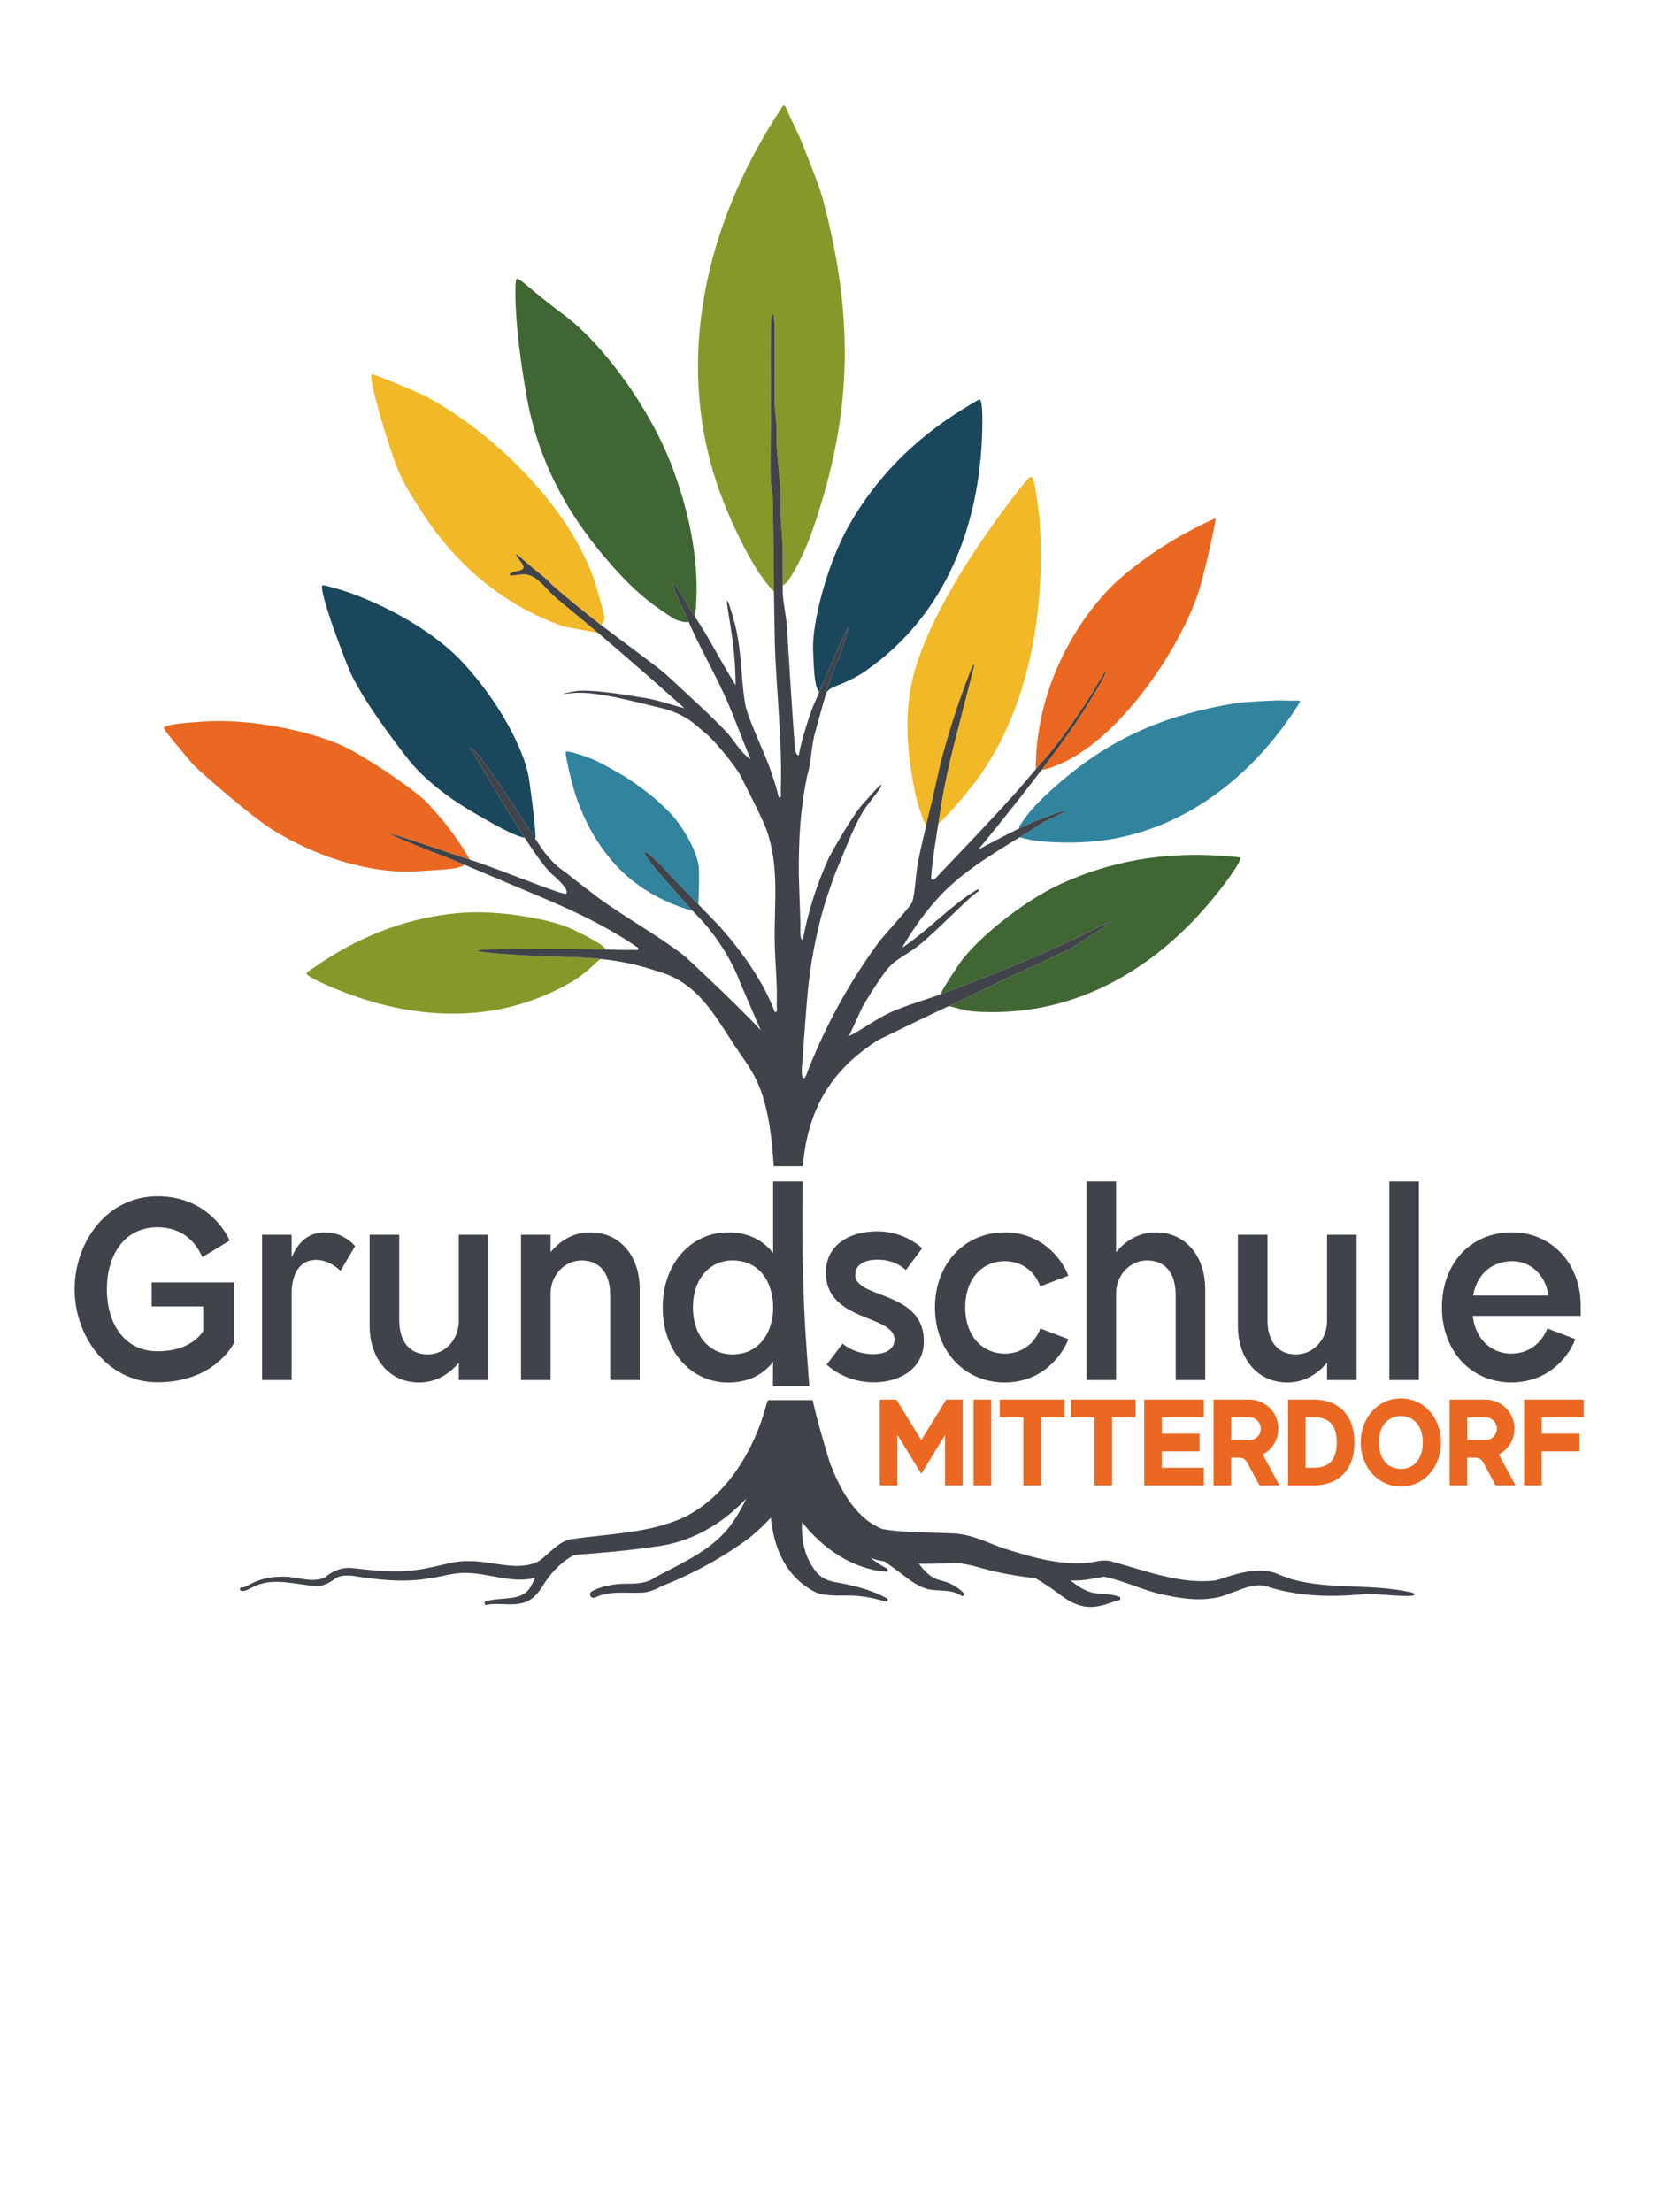
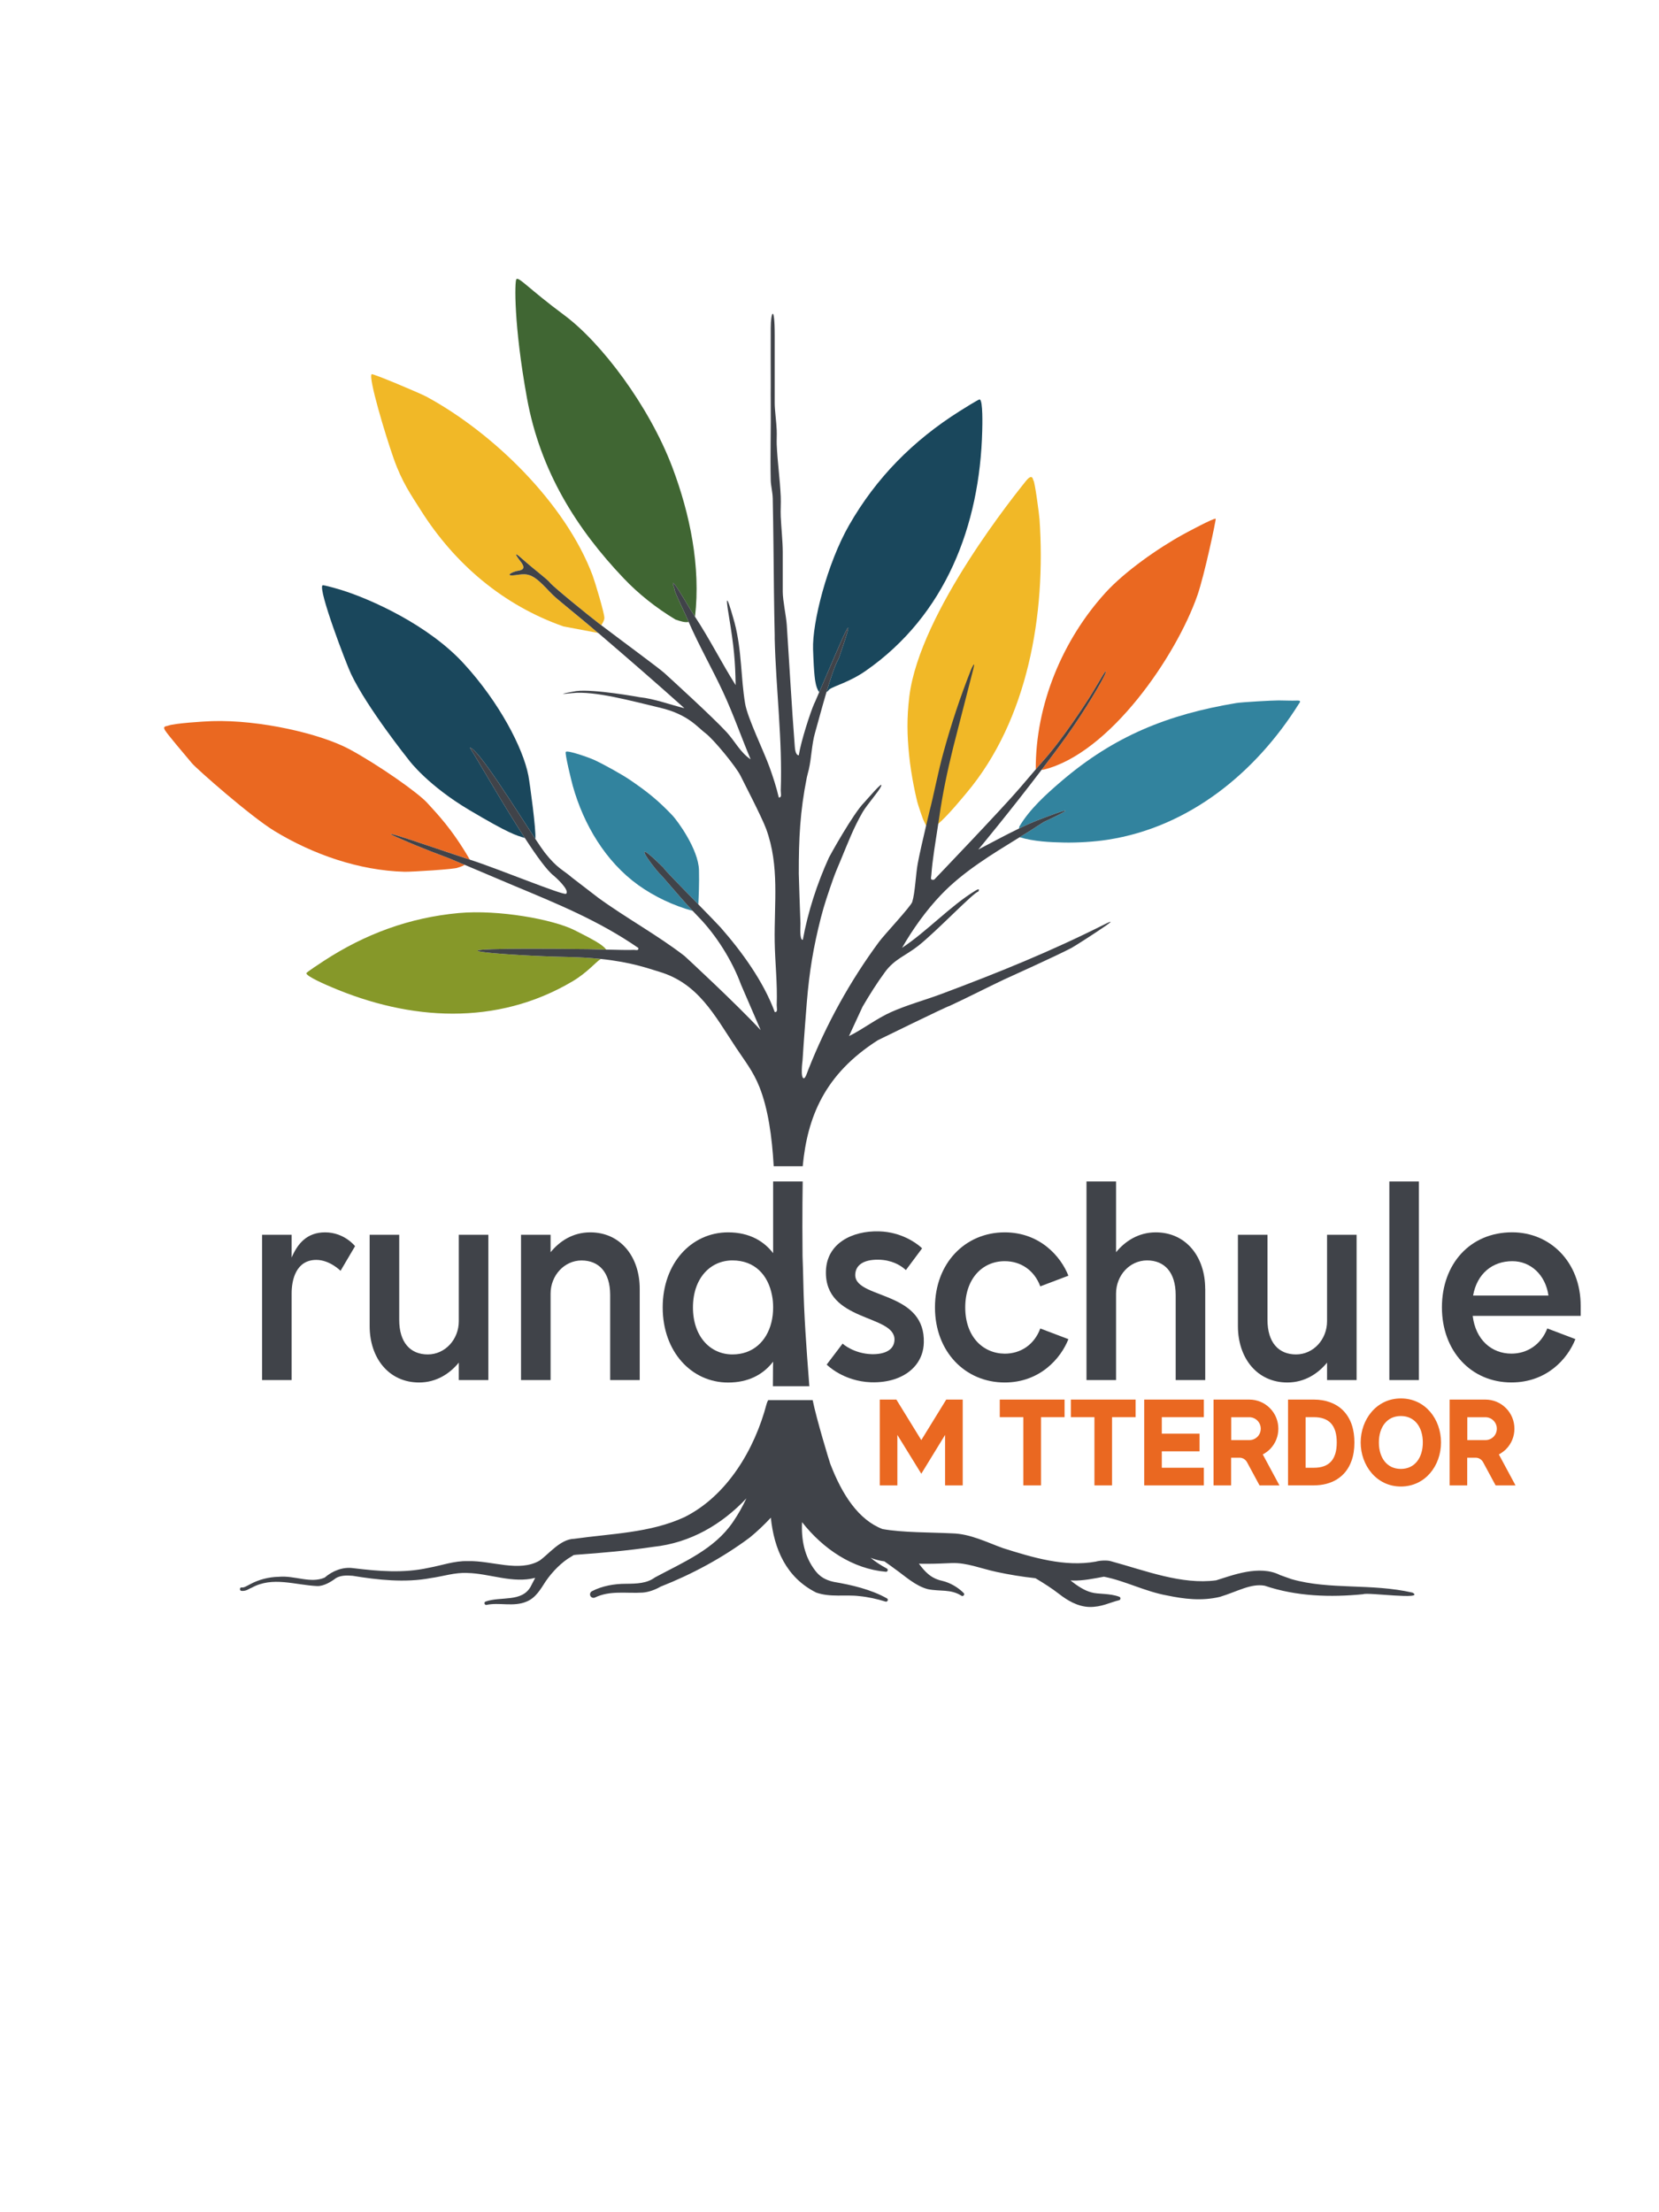
<svg xmlns="http://www.w3.org/2000/svg" id="Ebene_1" data-name="Ebene 1" viewBox="-15 -20 330 440">
  <defs>
    <style>
      .cls-1 {
        fill: #32839e;
      }

      .cls-2 {
        fill: #404349;
      }

      .cls-3 {
        fill: #869829;
      }

      .cls-4 {
        fill: #f1b827;
      }

      .cls-5 {
        fill: #406633;
      }

      .cls-6 {
        fill: #404349;
      }

      .cls-7 {
        fill: #ea6821;
      }

      .cls-8 {
        fill: #1a475c;
      }
    </style>
  </defs>
  <path class="cls-2" d="M146,255.71c-.01-.07-.02-.14-.03-.22-.02-.32-.05-.64-.07-.96-.5-6.52-.98-13.05-1.11-19.59-.03-1.71-.09-3.4-.15-5.07-.09-8.25.03-14.88.03-14.88h-5.88v14.26c-1.78-2.31-4.62-4.14-8.96-4.14-7.27,0-13.01,6.11-13.01,14.93s5.74,14.94,13.01,14.94c4.05,0,6.79-1.59,8.58-3.69.14-.15.26-.3.38-.46,0,0-.05,1.07-.05,4.88h7.26ZM138.43,243.06c-.94,3.75-3.69,6.33-7.73,6.33-4.43,0-7.86-3.57-7.86-9.35s3.43-9.35,7.86-9.35,7.1,2.89,7.87,6.98c.15.75.22,1.55.22,2.37,0,1.07-.12,2.08-.36,3.02Z" />
  <path class="cls-7" d="M74.48,150.77c.19.08,1.38.58,2.96,1.24-.65.39-1.31.52-1.37.56-.46.32-9.34.85-10.59.82-9.02-.24-18.18-3.43-25.84-8.08-4.77-2.89-15.52-12.39-16.44-13.48-1.83-2.17-4.86-5.74-5.38-6.59-.52-.86.27-.76.67-.92,1.19-.46,7.04-.84,8.69-.89,9.48-.3,21.59,2.5,27.35,5.6,5.75,3.11,13.64,8.64,15.5,10.71,1.85,2.07,4.74,4.9,8.43,11.24-4.87-1.56-20.43-7.05-14.36-4.39,6.07,2.65,8.09,3.26,10.38,4.18Z" />
  <path class="cls-8" d="M78.46,128.71c1.64,2.53,6.61,11.33,10.94,17.96-1.78-.53-3.05-.82-11.07-5.57-8.06-4.79-11.79-9.62-12.04-9.98,0,0-8.26-10.32-11.46-17.07-1-2.11-6.55-16.69-5.69-17.63.12-.15,3.14.74,3.67.9,5.87,1.81,17.39,6.96,24.44,14.66,7.06,7.69,11.79,16.79,12.85,22.26.29,1.51,1.58,11,1.39,12.62-3.94-5.96-11.42-18.06-13.03-18.15Z" />
  <path class="cls-1" d="M116.18,153.75c.36.2,3.49,4.08,6.61,7.42-3.83-1.04-7.66-2.86-10.84-5.14-6.49-4.67-10.86-12.03-13.01-19.71-.24-.85-1.65-6.56-1.39-6.78.42-.37,4.7,1.18,5.46,1.52,1.78.79,5.71,2.97,7.3,4.06,3.51,2.39,5.64,4.11,8.46,7.08.92.97,5.17,6.68,5.27,10.89.07,2.67-.06,5.22-.13,6.79-3.15-3.22-6.8-6.95-6.96-7.32-6.81-6.71-2.66-.91-.77,1.19Z" />
  <path class="cls-4" d="M105.22,102.92c-.02.46-.31.93-.61,1.44-.21-.16-.41-.31-.61-.46-1.8-1.37-9-7.22-9.58-7.98-.58-.76-3.17-2.63-5.58-4.79-2.41-2.16-.4.4-.4.4,1.08,1.33.8,1.82-.4,2-1.2.17-3.1,1.29,0,.79,1.19-.17,1.62-.08,1.99,0,1.97.43,3.91,3.18,5.58,4.6,2.77,2.34,5.6,4.59,8.36,6.97l-6.86-1.29c-11.98-4.19-21.65-12.41-28.39-23.08-1.97-3.12-3.76-5.62-5.42-10.34-1.66-4.71-5.06-16.06-4.38-16.75.2-.21,9.72,3.82,10.9,4.46,13.24,7.17,27.65,21.17,33.06,35.56.46,1.24,2.37,7.56,2.34,8.47Z" />
  <path class="cls-5" d="M123.25,102.67c-.16-.26-.33-.52-.5-.77-.79-1.16-5.03-8.77-3.59-4.78-.19.23,2.04,4.75,2.39,5.58.14.34.29.68.44,1.01-.79.14-1.69-.16-2.64-.49-3.83-2.31-7.34-5.09-10.31-8.22-9.3-9.78-16.57-21.23-19.22-35.83-2.65-14.6-2.45-23.21-2.11-23.63.47-.56,2.3,1.77,9.58,7.18,7.28,5.42,16.78,17.9,21.45,30.22,3.51,9.3,5.67,19.79,4.51,29.73Z" />
-   <path class="cls-3" d="M148.88,78.33c-1.72,5.94-3.83,12.51-7.38,17.55-.32.24-.57.4-.8.55v-6.69c0-1.87-.3-4.87-.4-6.99-.06-1.32.06-2.66,0-3.99-.15-3.42-.66-6.95-.8-10.37-.03-.93.04-1.86,0-2.79-.06-1.67-.4-4.06-.4-5.39v-13.56c0-6.24-.79-4.61-.79-1.4s-.02,7.72,0,11.57c0,1.06-.02,2.13,0,3.19.06,5.14-.12,10.58,0,15.56.02,1.01.37,2.27.4,3.59.13,6.13.17,12.38.24,18.55-3.26-3.5-5.64-8.16-7.71-12.5-1.68-3.54-3.52-8.24-4.7-12.47-6.89-24.58.02-50.23,13.76-71.01.3-.42.61-1.41,1.2,0,.7,1.76,1.6,3.46,2.39,5.19.78,1.68,4.16,10.34,4.68,12.28,5.51,20.59,6.28,38.48.31,59.13Z" />
  <path class="cls-1" d="M243.33,120.04c-8.53,13.59-21.75,24.47-38.01,26.98-2.79.43-6.04.6-8.57.56-2.93-.06-6.12-.21-8.93-1.06,1.61-.99,3.2-1.98,4.75-3.01,0,0,10.55-4.87-1.23-.34-1.12.44-2.37,1-3.65,1.62.02-.11.04-.24.07-.39,2.02-3.43,5.31-6.41,8.34-9,10.52-9.01,21.23-13.31,34.78-15.56,1.27-.21,7.25-.53,8.45-.53s2.46.08,3.68.03c.98-.04.49.41.32.7Z" />
  <path class="cls-4" d="M169.22,144.2c-.13-.17-.22-.48-.59-1.2-.2-.48-.61-1.74-.97-2.83-.37-1.1-1.43-5.96-1.82-9.94-.4-3.98-.49-7.36.04-11.72,2.08-16.89,21.65-40.89,23.1-42.73s1.47-.32,1.59-.21c.29.27,1.15,6.82,1.21,7.77,1.28,18.66-2.24,39.83-14.6,54.46-.47.55-3.6,4.41-5.55,6.05" />
  <path class="cls-7" d="M223.19,98.39c-4.22,12.1-17.42,31.44-30.56,34.68-.13.03-.27.02-.4.04h-.04c1.74-2.28,3.49-4.61,5.1-6.87,3.43-4.79,7.29-11.31,7.61-12.39.42-1.44-1.44,2.13-3.38,5.16-2.72,4.24-6.14,9.01-8.34,11.54-1.13,1.3-1.75,2.01-2.15,2.47-.06-12.82,5.31-25.74,13.88-35.15,3.84-4.21,10.45-8.84,15.48-11.6.69-.38,6.15-3.32,6.43-3.09.11.09-2.23,11.19-3.63,15.21Z" />
-   <path class="cls-5" d="M228.46,155.95c-11.34,15.04-27.27,25.61-46.67,25.35-3.93-.06-4.47-.24-7.97-1.2,3.66-1.69,7.25-3.55,10.9-5.28.53-.25,10.41-4.69,13.43-6.29.58-.31,4.58-2.86,6.78-4.39,2.2-1.53,0-.4,0-.4-10.89,5.49-21.27,9.69-32.71,13.97,0-.57.67-1.6,3.59-5.99s12.19-12.24,20.19-15.91c9.9-4.53,20.17-6.28,31.09-5.65.69.04,4.4.27,4.57.42.53.47-2.74,4.76-3.2,5.37Z" />
  <path class="cls-8" d="M180.38,65.68c-.47,18.83-7.29,36.7-23.21,47.77-3.23,2.24-6.21,2.95-7.19,3.66-.21.25-.41.44-.59.57.84-2.82,1.73-5.49,2.45-6.74,0,0,4.72-13.37-.79-.48-1.55,3.62-2.5,5.84-3.09,7.19-.4-.45-.59-1.23-.67-1.55-.15-.67-.38-1.69-.56-6.96-.18-5.27,2.79-17.05,7.17-24.69,5.41-9.45,12.74-16.84,22-22.68.58-.37,3.73-2.35,3.96-2.32.7.07.54,5.46.52,6.23Z" />
  <path class="cls-3" d="M97.65,170.33c2.62.05,4.89.19,6.85.4-.97.59-2.66,2.7-5.63,4.46-15.09,8.93-32.34,7.82-47.99,1.12-.64-.27-5.13-2.17-4.93-2.77.07-.2,2.87-2.04,3.4-2.38,8.28-5.41,17.11-8.66,26.91-9.56,7.93-.72,18.73,1.26,22.99,3.39,4.27,2.13,5.02,2.7,5.51,3.08.19.14.56.44.83.8-1.6-.04-3.05-.08-3.6-.09-40.11-.47-15.19,1.35-4.34,1.55Z" />
  <path class="cls-6" d="M204.93,164.14c-2.2,1.53-6.2,4.08-6.78,4.39-3.02,1.6-12.9,6.04-13.43,6.29-3.65,1.73-7.24,3.59-10.9,5.28h-.01c-.32,0-14.17,6.78-14.17,6.78-10.62,6.76-14.04,15.28-14.97,25.08h-5.77c-.33-5.95-1.14-11.51-2.84-15.77-1.26-3.16-2.9-5.16-4.69-7.87-4.27-6.44-7.48-12.73-15.22-15.04-2.25-.67-5.49-1.9-11.65-2.55-1.96-.21-4.23-.35-6.85-.4-10.85-.2-35.77-2.02,4.34-1.55.55.01,2,.05,3.6.09,2.12.05,4.5.11,5.39.06.46-.03,1.1.26.99-.39-7.78-5.38-16.08-8.77-24.73-12.38-1.04-.43-6.36-2.69-9.8-4.15-1.58-.66-2.77-1.16-2.96-1.24-2.29-.92-4.31-1.53-10.38-4.18-6.07-2.66,9.49,2.83,14.36,4.39,5.61,1.79,18.69,7.22,19.15,6.78.79-.76-2.32-3.48-2.45-3.58-1.33-1.01-3.45-3.95-5.76-7.51-4.33-6.63-9.3-15.43-10.94-17.96,1.61.09,9.09,12.19,13.03,18.15h0c.82,1.24,1.48,2.21,1.9,2.75,2.48,3.15,3.58,3.36,5.42,4.96.14.12,4.85,3.74,5.19,3.99,5.51,4.01,11.85,7.47,17.15,11.57.05.03,10.37,9.57,15.16,14.76l-3.91-9.05c-1.77-4.83-5-9.92-8.46-13.46-.38-.39-.77-.8-1.15-1.21-3.12-3.34-6.25-7.22-6.61-7.42-1.89-2.1-6.04-7.9.77-1.19.16.37,3.81,4.1,6.96,7.32,2.09,2.15,3.97,4.07,4.42,4.58,4.26,4.85,8.55,10.77,10.78,16.83.69.1.37-.9.39-1.38.16-4.25-.33-8.4-.4-12.58-.12-7.78.99-15.06-1.69-22.44-.88-2.4-4.69-9.72-5.06-10.5-.82-1.77-5.43-7.38-7.01-8.55-1.55-1.14-3.41-3.74-9.03-5.07-5.63-1.33-13.04-3.4-17.5-2.91s.83-.41.83-.41c3.51-.44,12.53,1.21,12.58,1.22,2.96.31,6.07,1.49,8.92,2.19-5.65-5.06-11.38-10.03-17.14-14.96t-.02-.01h-.01c-2.76-2.38-5.59-4.63-8.36-6.97-1.67-1.42-3.61-4.17-5.58-4.6-.37-.08-.8-.17-1.99,0-3.1.5-1.2-.62,0-.79,1.2-.18,1.48-.67.4-2,0,0-2.01-2.56.4-.4,2.41,2.16,5,4.03,5.58,4.79.58.76,7.78,6.61,9.58,7.98.2.15.4.3.61.46,4.43,3.37,11.42,8.49,12.55,9.51,1.18,1.08,9.57,8.71,12.38,11.76,1.61,1.75,2.74,4.06,4.77,5.4-1.87-4.46-3.46-9.05-5.51-13.44-2.2-4.72-4.73-9.1-6.81-13.88-.15-.33-.3-.67-.44-1.01-.35-.83-2.58-5.35-2.39-5.58-1.44-3.99,2.8,3.62,3.59,4.78.17.25.34.51.5.77,2.92,4.43,5.26,9.14,8.08,13.6-.09-4.73-.27-7.3-1.41-14.16-1.14-6.87,1.17,1.67,1.21,1.79,1.46,5.63,1.2,10.81,2.09,16.06.48,2.87,3.7,9.41,4.87,12.68.7,1.95,1.35,3.95,1.82,5.97.69.09.37-.91.39-1.39.37-9.78-.96-20.39-1.2-30.13,0-.27.01-.53,0-.8-.07-2.83-.11-5.7-.15-8.58-.07-6.17-.11-12.42-.24-18.55-.03-1.32-.38-2.58-.4-3.59-.12-4.98.06-10.42,0-15.56-.02-1.06,0-2.13,0-3.19-.02-3.85,0-8.35,0-11.57s.79-4.84.79,1.4v13.56c0,1.33.34,3.72.4,5.39.04.93-.03,1.86,0,2.79.14,3.42.65,6.95.8,10.37.06,1.33-.06,2.67,0,3.99.1,2.12.4,5.12.4,6.99v7.97c0,1.71.68,4.83.8,6.59.53,8.02.97,16.13,1.59,24.14.04.46.13,1.78.8,1.79.43-2.83,2.35-8.68,3.04-10.22.18-.4.17-.37.16-.33.05-.1.24-.54.87-2.03.59-1.35,1.54-3.57,3.09-7.19,5.51-12.89.79.48.79.48-.72,1.25-1.61,3.92-2.45,6.74h0c-.91,3.07-1.76,6.3-2.26,8.04-.67,2.31-.71,4.96-1.24,7.3-.12.54-.29,1.06-.4,1.6-1.36,6.79-1.61,12.22-1.6,19.15,0,.66.27,8.26.33,9.92.02.48-.23,3.34.47,3.24,1.03-5.62,2.83-11.15,5.19-16.35.11-.26,4.84-8.81,7.05-11,.31-.3,3.95-4.63,3.32-3.17-.43.99-2.84,3.7-3.66,5.12-1.84,3.19-2.94,6.13-4.32,9.45-.6,1.44-1.06,2.46-1.6,3.99-.9,2.6-1.69,4.83-2.39,7.58-1.5,5.87-2.29,10.7-2.79,16.75-.01.05-.62,7.78-.85,11.57-.01.08-.48,3.57.25,3.6.34,0,.75-1.37.9-1.74,3.56-9.02,8.3-17.6,14.06-25.4,1.09-1.47,6.33-7.04,6.61-7.95.57-1.84.69-5.48,1.1-7.68.34-1.83,1.1-5.15,1.66-7.5.3-1.3.54-2.3.61-2.59,1.01-3.91,1.72-7.89,2.79-11.78,1.58-5.77,3.38-11.22,5.58-16.75,0,0,.93-2.08.4,0-.53,2.07-3.75,14.6-3.99,15.55-1.18,4.78-2.09,9.07-2.79,13.97-.06.4-.12.82-.19,1.25h0c-.49,3.27-1.17,7.17-1.37,10.16-.04.6-.32,1.11.56.95,0,0,13.49-14.08,17.01-18.2,2.47-2.88,2.26-2.66,3.2-3.74.4-.46,1.02-1.17,2.15-2.47,2.2-2.53,5.62-7.3,8.34-11.54,1.94-3.03,3.8-6.6,3.38-5.16-.32,1.08-4.18,7.6-7.61,12.39-1.61,2.26-3.36,4.59-5.1,6.87-6.32,8.32-12.59,15.86-12.59,15.86,2.35-1.22,5.31-2.84,8.09-4.18,1.28-.62,2.53-1.18,3.65-1.62,11.78-4.53,1.23.34,1.23.34-1.55,1.03-3.14,2.02-4.75,3.01-5.5,3.4-11.16,6.78-15.61,11.43-2.96,3.09-5.66,6.86-7.78,10.57,4.93-3.25,9.61-8.34,14.57-11.36.39-.25,1.01-.53.59.19-.82.02-8.34,7.95-11.95,10.78-2.51,1.97-4.71,2.62-6.59,5.19-1.63,2.21-3.08,4.53-4.47,6.9l-2.71,5.86c2.82-1.39,5.5-3.5,8.38-4.78,3.18-1.42,6.69-2.37,9.97-3.59,11.44-4.28,21.82-8.48,32.71-13.97,0,0,2.2-1.13,0,.4Z" />
  <path class="cls-6" d="M265.99,296.77c-8.25-1.9-16.49-.5-24.1-2.69l-2.25-.8c-4.13-2.11-9.54.06-12.73,1.04-6.86.92-14.09-1.94-20.82-3.77-.82-.28-2.32-.18-3.13.05-6.18,1.11-12.55-.82-18.44-2.68-3.14-1.12-6.5-2.86-10.11-2.94-4.37-.22-9.79-.13-13.87-.86-4.78-1.83-8.06-6.87-10.4-13.01h0c-.15-.39-2.71-8.78-3.49-12.63h-8.85c-.13.23-.24.49-.32.78-2.36,8.98-7.83,18.26-16.35,22.5-6.83,3.15-14.48,3.25-21.9,4.3-2.77.06-5.02,3.01-6.9,4.34-4.13,2.38-9.54-.05-14.3.1-2.65-.08-5.19.87-7.76,1.33-5.03,1.11-9.88.69-15.02.07-2.03-.29-4.1.52-5.67,1.88-2.84,1.23-5.92-.46-9.15-.16-1.98.04-3.97.55-5.7,1.49-.6.3-1.24.73-1.64.62-.46-.04-.48.65-.06.69.99.08,1.43-.41,2.04-.63,4.16-2.3,8.6-.53,13.02-.33,1.32.05,2.82-.88,3.75-1.59.91-.53,2.09-.56,3.3-.45,4.97.82,10.43,1.42,15.5.46,2.46-.33,4.86-1.16,7.35-1.02,4.41.1,8.97,2.13,13.47.97-.31.58-.62,1.17-.92,1.77-1.77,3.13-5.93,1.87-8.94,2.94-.41.13-.23.76.18.67,2.54-.55,5.36.44,7.94-.65,1.85-.74,2.82-2.49,3.84-4.06,1.3-1.9,3.22-3.86,5.11-4.92.14-.07.27-.16.38-.26.18-.04.38-.07.61-.09,4.95-.35,10.32-.82,15.31-1.57,7.37-.78,13.62-4.46,18.5-9.64-.78,1.65-1.66,3.23-2.67,4.69-3.71,5.46-9.82,7.97-15.53,11.04-1.62,1.19-3.55,1.24-5.82,1.26-2.23,0-4.66.41-6.71,1.48-.32.17-.47.57-.32.9.15.35.56.51.91.36,3.02-1.47,6.25-.78,9.54-.99,1.2-.1,2.5-.58,3.5-1.17,6.2-2.44,12.33-5.71,17.81-9.81,1.49-1.23,2.87-2.54,4.15-3.92.64,6.22,3.04,11.9,9.03,14.9,2.84.99,5.79.36,8.55.7,1.76.17,3.51.56,5.24,1.09.39.13.64-.46.27-.64-3.17-1.79-7.1-2.69-10.59-3.28-1.67-.38-2.77-1.04-3.68-2.25-2.15-2.81-2.79-6.16-2.61-9.63,4.17,5.31,10.05,9.3,16.67,9.87.39.05.52-.54.15-.67-1.15-.61-2.21-1.31-3.19-2.11.88.35,1.81.59,2.74.71h.01c.78.54,1.67,1.19,2.22,1.6,1.86,1.31,3.96,3.3,6.43,3.93,2.42.5,4.52-.08,6.7,1.32.34.2.7-.29.41-.56-1.1-1.11-2.66-2.04-4.27-2.42-2.27-.49-3.43-1.82-4.63-3.41.53.02,1.06.03,1.58.02,1.69.01,3.44-.08,4.91-.14,3.03-.12,5.79,1.08,8.92,1.75,2.59.56,5.16.98,7.77,1.26h0c1.68,1,3.28,2.02,4.76,3.17,1.52,1.18,3.58,2.48,5.98,2.55,2.44.04,4.02-.89,5.9-1.34.34-.07.37-.58.04-.69-1.97-.74-4.18-.46-5.58-.88-1.42-.39-2.69-1.24-4.13-2.36.14.01.28.01.42.01,2,.08,4.33-.41,6.23-.76,4.2.81,8.19,2.95,12.56,3.73,3.32.69,6.83,1.16,10.52.28,3.57-1.09,6.13-2.7,8.9-2.22,6.29,2.14,13.14,2.34,19.61,1.69.76-.43,12.42,1.22,9.81-.31Z" />
-   <path class="cls-6" d="M31.59,247.03s-3.71,7.9-15.27,7.9c-9.93,0-16.48-9.1-16.48-18.5s6.45-18.5,16.48-18.5c10.79,0,14.36,8.82,14.36,8.82l-5.44,3.28c-1.54-3.57-4.53-5.93-8.91-5.93-6.65,0-10.07,5.59-10.07,12.33s3.42,12.33,10.07,12.33c5.35,0,7.9-2.26,9.1-4v-4.91h-10.26v-4.77h16.43v11.95Z" />
  <path class="cls-6" d="M55.63,227.85l-2.89,4.91s-2.12-2.17-4.82-2.17c-4,0-4.91,3.9-4.91,6.65v17.25h-5.88v-28.9h5.88v4.53c1.16-2.7,2.99-5.01,6.65-5.01,3.85,0,5.97,2.75,5.97,2.75h0Z" />
  <path class="cls-6" d="M76.26,225.59h5.88v28.9h-5.88v-3.47c-1.78,2.17-4.43,3.95-7.9,3.95-6.02,0-9.83-4.86-9.83-11.22v-18.16h5.88v16.91c0,4.53,2.22,6.89,5.68,6.89s6.17-2.99,6.17-6.6v-17.2Z" />
  <path class="cls-6" d="M112.25,236.33v18.16h-5.88v-16.95c0-4.53-2.27-6.84-5.69-6.84s-6.16,2.98-6.16,6.6v17.19h-5.88v-28.9h5.88v3.47c1.78-2.17,4.38-3.95,7.9-3.95,6.02,0,9.83,4.86,9.83,11.22Z" />
  <path class="cls-6" d="M168.76,247.03c-.07,3.43-2.25,6.1-5.78,7.27-1.38.46-2.98.68-4.73.63-5.54-.2-8.76-3.47-8.81-3.52,0,0,3.13-4.14,3.18-4.19,0,.09,2.25,2.02,5.78,2.12,2.41.05,4.48-.72,4.53-2.89.04-5.06-13.93-3.47-13.64-13.63.15-5.55,5.25-8.05,10.55-7.91,1.15.03,2.2.2,3.14.45,3.46.92,5.4,2.89,5.44,2.93l-3.23,4.33s-.78-.82-2.21-1.42c-.84-.35-1.92-.63-3.23-.65-3.04-.05-4.58,1.11-4.63,2.99-.05,2.66,4.12,3.33,7.86,5.1,3.1,1.46,5.91,3.67,5.78,8.39Z" />
  <path class="cls-6" d="M177,240.04c0,5.78,3.47,9.15,7.85,9.2,3.18,0,5.88-1.78,7.08-5.01l5.59,2.12c-1.49,3.8-5.64,8.62-12.67,8.62-7.85,0-13.87-6.12-13.87-14.93s6.02-14.93,13.87-14.93c7.03,0,11.18,4.82,12.67,8.62l-5.59,2.12c-1.2-3.23-3.9-5.01-7.08-5.01-4.39,0-7.85,3.42-7.85,9.2h0Z" />
  <path class="cls-6" d="M224.74,236.33v18.16h-5.88v-16.91c0-4.53-2.22-6.89-5.69-6.89s-6.17,2.99-6.17,6.6v17.2h-5.88v-39.5h5.88v14.07c1.78-2.17,4.43-3.95,7.9-3.95,6.02,0,9.83,4.86,9.83,11.22h0Z" />
  <path class="cls-6" d="M248.97,225.59h5.88v28.9h-5.88v-3.47c-1.78,2.17-4.43,3.95-7.9,3.95-6.02,0-9.83-4.86-9.83-11.22v-18.16h5.88v16.91c0,4.53,2.22,6.89,5.68,6.89s6.17-2.99,6.17-6.6v-17.2Z" />
  <rect class="cls-6" x="261.36" y="214.99" width="5.88" height="39.5" />
  <path class="cls-6" d="M299.42,239.7v2.02h-21.48c.58,4.77,3.76,7.51,7.71,7.51,3.13,0,5.88-1.78,7.13-5.01l5.59,2.12c-1.59,4.04-5.78,8.62-12.72,8.62-8.09,0-13.83-6.31-13.83-14.93s5.59-14.93,13.97-14.93c7.61,0,13.63,5.97,13.63,14.59h0ZM293.01,237.68c-.58-4.14-3.57-6.84-7.18-6.84-3.95,0-7.03,2.46-7.81,6.84h14.98Z" />
  <polygon class="cls-7" points="176.5 258.37 176.5 275.44 172.99 275.44 172.99 265.4 168.26 273.12 163.5 265.4 163.5 275.44 160 275.44 160 258.37 163.3 258.37 168.26 266.43 173.22 258.37 176.5 258.37" />
-   <rect class="cls-7" x="178.66" y="258.37" width="3.5" height="17.07" />
  <polygon class="cls-7" points="183.87 258.37 196.76 258.37 196.76 261.87 192.07 261.87 192.07 275.44 188.56 275.44 188.56 261.87 183.87 261.87 183.87 258.37" />
  <polygon class="cls-7" points="198.01 258.37 210.89 258.37 210.89 261.87 206.2 261.87 206.2 275.44 202.7 275.44 202.7 261.87 198.01 261.87 198.01 258.37" />
  <polygon class="cls-7" points="212.6 258.37 224.46 258.37 224.46 261.87 216.1 261.87 216.1 265.15 223.61 265.15 223.61 268.66 216.1 268.66 216.1 271.93 224.46 271.93 224.46 275.44 212.6 275.44 212.6 258.37" />
  <path class="cls-7" d="M236.18,269.27l3.32,6.17h-3.96l-2.48-4.6c-.3-.55-.84-.89-1.44-.91h-1.73v5.51h-3.5v-17.07h7.1c1.55,0,3,.59,4.1,1.69,1.09,1.09,1.69,2.55,1.69,4.1s-.59,3-1.69,4.1c-.43.41-.89.75-1.41,1.02h0ZM229.9,266.43h3.6c.61,0,1.18-.23,1.62-.66.43-.43.66-1,.66-1.62,0-1.25-1.02-2.27-2.27-2.27h-3.6v4.55Z" />
  <path class="cls-7" d="M241.21,258.37h5.14c2.34,0,4.35.73,5.76,2.11,1.73,1.73,2.3,4.03,2.3,6.42,0,1.37-.18,2.57-.57,3.64-1.16,3.3-4.03,4.89-7.49,4.89h-5.14v-17.07ZM246.35,271.93c3.05,0,4.55-1.64,4.55-5.03s-1.5-5.03-4.55-5.03h-1.64v10.06h1.64Z" />
  <path class="cls-7" d="M255.66,266.9c0-4.55,3.12-8.76,7.99-8.76s7.99,4.14,7.99,8.76-3.14,8.76-7.99,8.76-7.99-4.21-7.99-8.76h0ZM268.02,266.9c0-3-1.57-5.26-4.37-5.26s-4.37,2.25-4.37,5.26,1.57,5.26,4.37,5.26,4.37-2.25,4.37-5.26h0Z" />
  <path class="cls-7" d="M283.14,269.27l3.32,6.17h-3.96l-2.48-4.6c-.3-.55-.84-.89-1.44-.91h-1.73v5.51h-3.5v-17.07h7.1c1.55,0,3,.59,4.1,1.69,1.09,1.09,1.69,2.55,1.69,4.1s-.59,3-1.69,4.1c-.43.41-.89.75-1.41,1.02h0ZM276.86,266.43h3.6c.61,0,1.18-.23,1.62-.66.43-.43.66-1,.66-1.62,0-1.25-1.02-2.27-2.27-2.27h-3.6v4.55Z" />
-   <polygon class="cls-7" points="288.17 258.37 300.03 258.37 300.03 261.87 291.67 261.87 291.67 265.15 299.18 265.15 299.18 268.66 291.67 268.66 291.67 275.44 288.17 275.44 288.17 258.37" />
</svg>